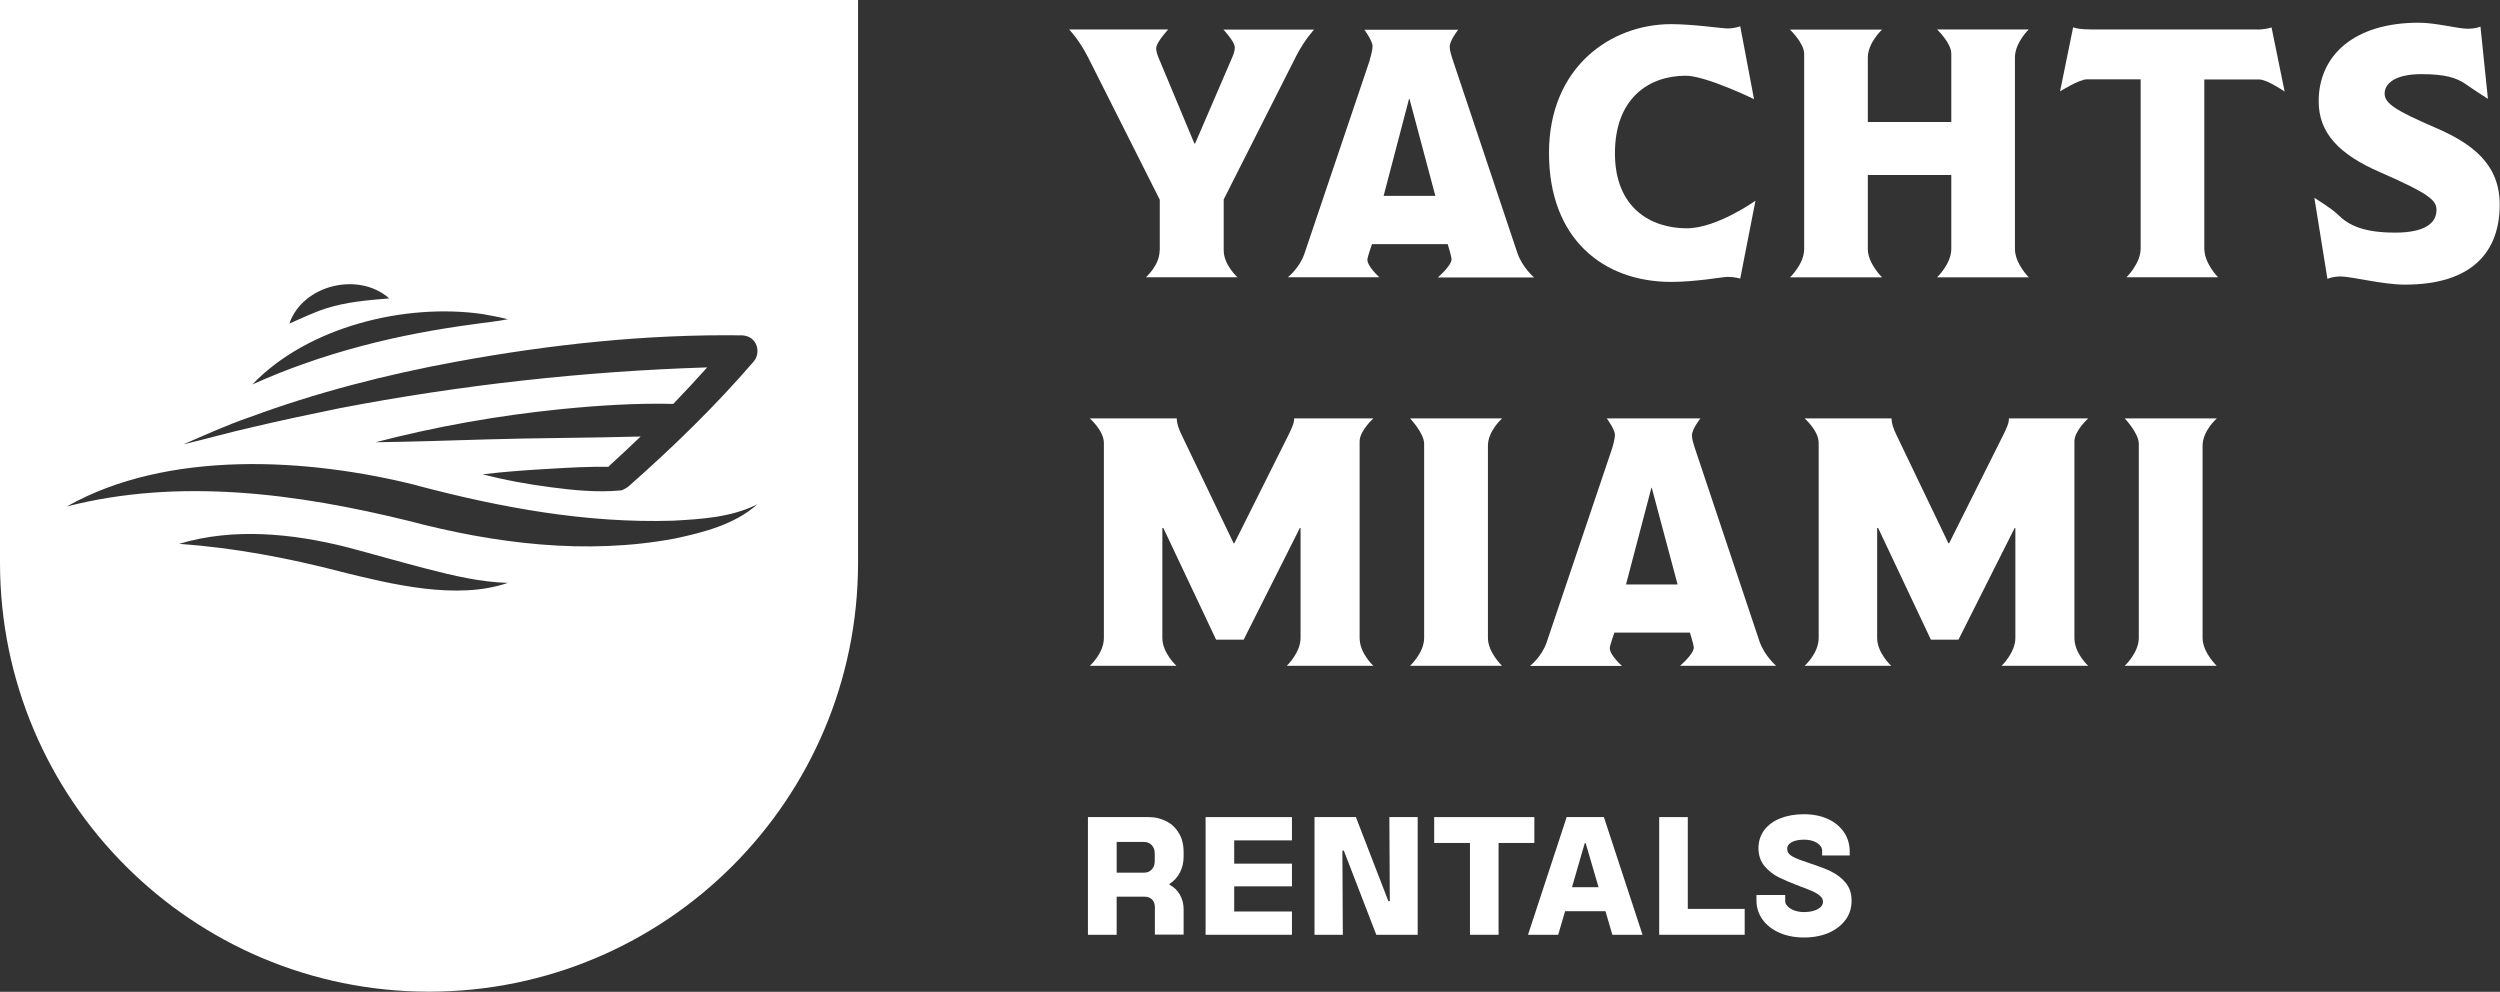
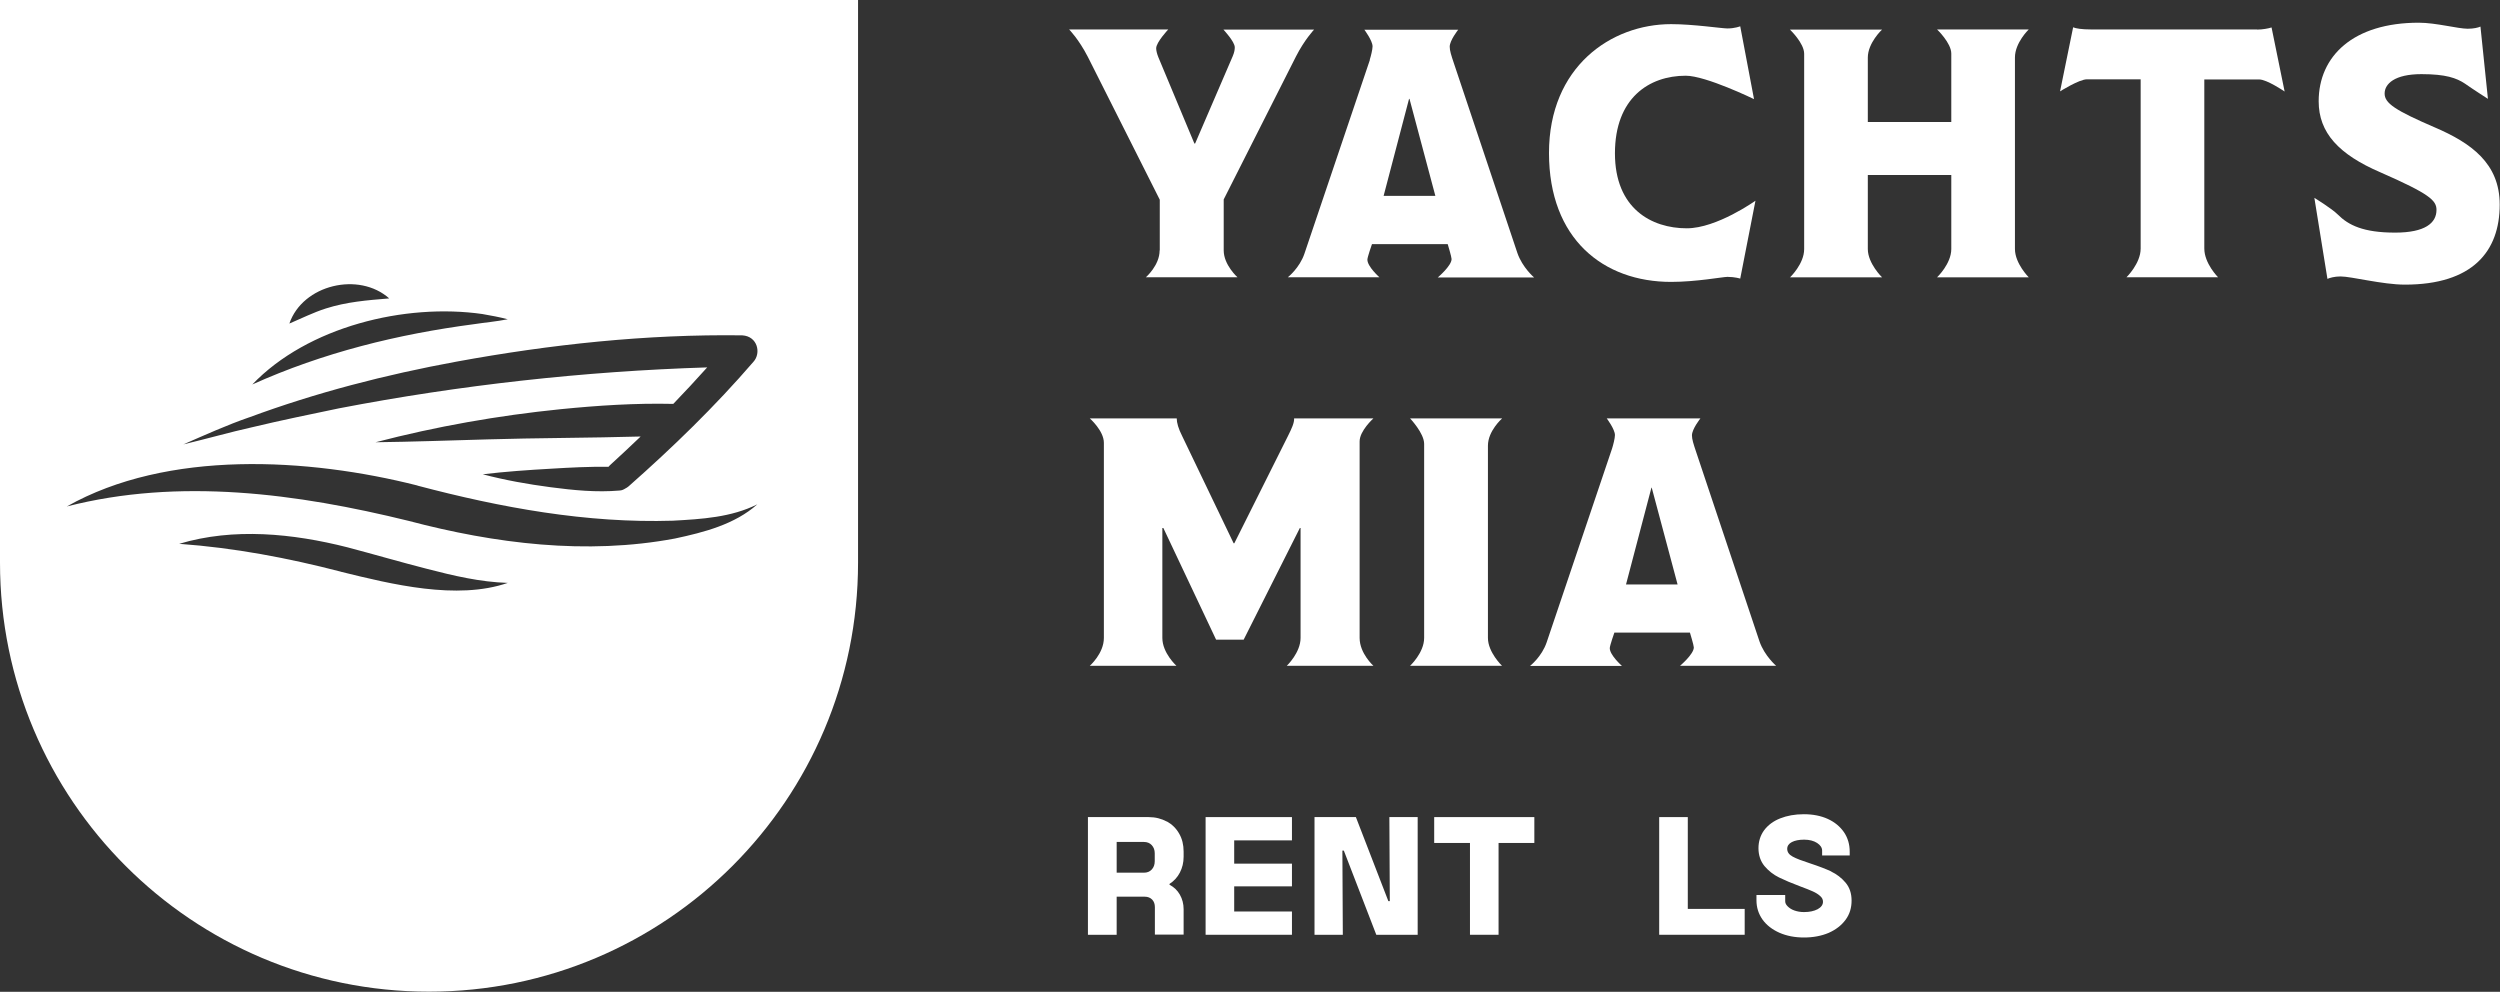
<svg xmlns="http://www.w3.org/2000/svg" id="Capa_2" data-name="Capa 2" viewBox="0 0 174 69.03">
  <rect x="0" y="0" width="174" height="69.03" fill="#333333" stroke="none" />
  <defs>
    <style>      .cls-1 {        fill: #fff;      }    </style>
  </defs>
  <g id="Content">
    <g>
      <path class="cls-1" d="M95.58,29.12h-5.51c.02.3-.17.71-.42,1.21l-3.74,7.48h-.05l-3.59-7.48c-.25-.49-.37-.91-.37-1.21h-6.05s.98.86.98,1.7v13.58c0,1.08-.98,1.94-.98,1.94h6.03s-.98-.89-.98-1.94v-7.65h.07l3.67,7.77h1.92l3.91-7.77h.05v7.65c0,1.03-.96,1.94-.96,1.94h6.03s-.96-.86-.96-1.94v-13.68c0-.74.96-1.6.96-1.6Z" />
      <path class="cls-1" d="M104.54,29.12h-6.4s.98,1.03.98,1.77v13.51c0,1.03-.98,1.94-.98,1.94h6.4s-.98-.94-.98-1.94v-13.38c0-1.03.98-1.89.98-1.89Z" />
      <path class="cls-1" d="M112.88,46.34s-.84-.74-.84-1.23c0-.17.32-1.08.32-1.08h5.26s.27.89.27,1.03c0,.47-.96,1.28-.96,1.28h6.69s-.81-.69-1.16-1.7l-4.4-13.16c-.2-.59-.3-.91-.3-1.18,0-.44.59-1.18.59-1.18h-6.52s.57.76.57,1.16c0,.22-.12.69-.2.94l-4.55,13.48c-.34,1.01-1.16,1.65-1.16,1.65h6.37ZM114.94,33.94h.02l1.8,6.74h-3.59l1.77-6.74Z" />
-       <path class="cls-1" d="M145.33,29.12h-5.51c.02.3-.17.71-.42,1.21l-3.74,7.48h-.05l-3.59-7.48c-.25-.49-.37-.91-.37-1.21h-6.05s.98.86.98,1.7v13.58c0,1.08-.98,1.94-.98,1.94h6.03s-.98-.89-.98-1.94v-7.65h.07l3.67,7.77h1.92l3.91-7.77h.05v7.65c0,1.03-.96,1.94-.96,1.94h6.03s-.96-.86-.96-1.94v-13.68c0-.74.96-1.6.96-1.6Z" />
-       <path class="cls-1" d="M154.28,29.12h-6.4s.98,1.03.98,1.77v13.51c0,1.03-.98,1.94-.98,1.94h6.4s-.98-.94-.98-1.94v-13.38c0-1.03.98-1.89.98-1.89Z" />
-       <path class="cls-1" d="M0,39.16c0,16.49,13.37,29.86,29.86,29.86h0c16.49,0,29.86-13.37,29.86-29.86V0H0v39.16ZM23.73,39.79c-3.71-.96-7.4-1.66-11.26-1.94,3.8-1.14,7.91-.72,11.7.24,1.86.49,3.7,1.03,5.54,1.5,1.85.48,3.71.92,5.63.98-3.54,1.22-8.1.09-11.63-.78ZM27.08,20.77c-1.56.13-2.95.24-4.4.7-.88.28-1.69.69-2.54,1.05.93-2.71,4.84-3.63,6.95-1.75ZM33.59,21.86c.59.1,1.17.21,1.75.36-.79.16-1.56.22-2.33.34-5.33.7-10.52,1.98-15.45,4.2,3.85-4.02,10.63-5.68,16.04-4.9ZM17.34,29.05c4.67-1.73,9.53-2.98,14.43-3.88,6.54-1.2,13.23-1.92,19.89-1.83,1.07.06,1.33,1.24.78,1.84,0,0,0,0,0,0-2.68,3.11-5.62,5.96-8.69,8.67-.07.06-.15.11-.23.15-.11.07-.23.13-.39.14-1.62.14-3.21-.02-4.81-.23-1.59-.21-3.17-.49-4.72-.9,1.59-.19,3.18-.3,4.77-.39,1.31-.08,2.66-.15,3.98-.13.03-.03.06-.07.09-.1.72-.66,1.44-1.33,2.15-2.01-3.48.1-7.39.1-10.64.2-2.52.07-5.29.17-7.81.2,4.22-1.1,8.53-1.86,12.87-2.3,2.61-.26,5.21-.43,7.84-.37,0,0,0,0,.01,0,.8-.83,1.59-1.68,2.36-2.54-8.59.27-17.21,1.23-25.63,2.85-2.01.42-4.02.83-6.02,1.31-.59.13-1.81.43-2.4.59-.8.21-1.6.41-2.41.61,1.49-.65,3.06-1.36,4.6-1.89ZM29.06,33.8c5.79,1.53,11.77,2.63,17.78,2.44,1.99-.11,4.06-.23,5.87-1.14-1.57,1.4-3.72,1.95-5.73,2.38-6.17,1.16-12.53.36-18.55-1.23-7.73-1.9-15.95-3.01-23.78-1,7.02-3.97,16.82-3.38,24.4-1.46Z" />
+       <path class="cls-1" d="M0,39.16c0,16.49,13.37,29.86,29.86,29.86h0c16.49,0,29.86-13.37,29.86-29.86V0H0v39.16ZM23.73,39.79c-3.71-.96-7.4-1.66-11.26-1.94,3.8-1.14,7.91-.72,11.7.24,1.86.49,3.7,1.03,5.54,1.5,1.85.48,3.71.92,5.63.98-3.54,1.22-8.1.09-11.63-.78M27.08,20.77c-1.56.13-2.95.24-4.4.7-.88.28-1.69.69-2.54,1.05.93-2.71,4.84-3.63,6.95-1.75ZM33.59,21.86c.59.1,1.17.21,1.75.36-.79.16-1.56.22-2.33.34-5.33.7-10.52,1.98-15.45,4.2,3.85-4.02,10.63-5.68,16.04-4.9ZM17.34,29.05c4.67-1.73,9.53-2.98,14.43-3.88,6.54-1.2,13.23-1.92,19.89-1.83,1.07.06,1.33,1.24.78,1.84,0,0,0,0,0,0-2.68,3.11-5.62,5.96-8.69,8.67-.07.06-.15.11-.23.15-.11.07-.23.13-.39.14-1.62.14-3.21-.02-4.81-.23-1.59-.21-3.17-.49-4.72-.9,1.59-.19,3.18-.3,4.77-.39,1.31-.08,2.66-.15,3.98-.13.03-.03.06-.07.09-.1.72-.66,1.44-1.33,2.15-2.01-3.48.1-7.39.1-10.64.2-2.52.07-5.29.17-7.81.2,4.22-1.1,8.53-1.86,12.87-2.3,2.61-.26,5.21-.43,7.84-.37,0,0,0,0,.01,0,.8-.83,1.59-1.68,2.36-2.54-8.59.27-17.21,1.23-25.63,2.85-2.01.42-4.02.83-6.02,1.31-.59.13-1.81.43-2.4.59-.8.21-1.6.41-2.41.61,1.49-.65,3.06-1.36,4.6-1.89ZM29.06,33.8c5.79,1.53,11.77,2.63,17.78,2.44,1.99-.11,4.06-.23,5.87-1.14-1.57,1.4-3.72,1.95-5.73,2.38-6.17,1.16-12.53.36-18.55-1.23-7.73-1.9-15.95-3.01-23.78-1,7.02-3.97,16.82-3.38,24.4-1.46Z" />
      <path class="cls-1" d="M80.71,17.43c0,1.04-.96,1.87-.96,1.87h6.38s-.96-.86-.96-1.87v-3.55l5.03-9.95c.59-1.16,1.26-1.87,1.26-1.87h-6.31s.79.84.79,1.23c0,.15-.02.34-.15.64l-2.61,6.06h-.05l-2.51-6.01c-.1-.25-.15-.47-.15-.62,0-.42.84-1.31.84-1.31h-6.9s.67.67,1.31,1.92l5,9.93v3.52Z" />
      <path class="cls-1" d="M95.35,4.15l-4.56,13.5c-.34,1.01-1.16,1.65-1.16,1.65h6.38s-.84-.74-.84-1.23c0-.17.32-1.08.32-1.08h5.27s.27.89.27,1.04c0,.47-.96,1.28-.96,1.28h6.7s-.81-.69-1.16-1.7l-4.41-13.18c-.2-.59-.3-.91-.3-1.18,0-.44.59-1.18.59-1.18h-6.53s.57.76.57,1.16c0,.22-.12.69-.2.94ZM98.08,6.88h.02l1.8,6.75h-3.6l1.77-6.75Z" />
      <path class="cls-1" d="M116.31,19.62c1.75,0,3.6-.35,3.92-.35.52,0,.89.12.89.12l1.06-5.42s-2.69,1.92-4.78,1.92c-2.46,0-5-1.38-5-5.22s2.37-5.4,4.93-5.4c1.4,0,4.75,1.63,4.75,1.63l-.96-5.07s-.37.15-.89.15c-.39,0-2.37-.3-3.92-.3-4.19,0-8.5,2.98-8.5,8.97s3.79,8.97,8.5,8.97Z" />
      <path class="cls-1" d="M124.58,19.3h6.41s-.99-.96-.99-1.97v-5.15h5.81v5.15c0,1.03-.99,1.97-.99,1.97h6.38s-.96-.96-.96-1.97V4c0-1.03.96-1.95.96-1.95h-6.38s.99.94.99,1.68v4.76h-5.81v-4.48c0-1.03.99-1.95.99-1.95h-6.41s.99.94.99,1.68v13.6c0,1.03-.99,1.97-.99,1.97Z" />
      <path class="cls-1" d="M157.1,2.05h-11.55c-.67,0-1.08-.07-1.26-.15l-.91,4.46s1.33-.84,1.87-.84h3.74v11.78c0,1.04-.99,2-.99,2h6.38s-.96-.96-.96-2V5.53h3.82c.54,0,1.77.84,1.77.84l-.91-4.46c-.2.07-.64.15-1.01.15Z" />
      <path class="cls-1" d="M169.49,8.88c-2.81-1.21-3.52-1.7-3.52-2.37s.69-1.35,2.56-1.35c1.7,0,2.44.27,3.03.66.49.35,1.6,1.06,1.6,1.06l-.52-5.03c-.15.07-.47.15-.89.15-.67,0-2.22-.42-3.4-.42-4.56,0-6.97,2.32-6.97,5.47,0,2.19,1.4,3.7,4.31,4.95,3.42,1.5,3.89,1.95,3.89,2.61,0,.91-.79,1.58-2.88,1.58-2.22,0-3.25-.52-3.99-1.26-.42-.42-1.63-1.16-1.63-1.16l.91,5.64c.15-.07.49-.17.91-.17.76,0,2.93.57,4.48.57,4.71,0,6.6-2.31,6.6-5.57,0-2.88-2-4.29-4.51-5.37Z" />
      <path class="cls-1" d="M81.21,57.18c-.37-.2-.79-.31-1.26-.31h-4.23v8.19h2v-2.65h1.96c.21,0,.38.07.51.2.13.14.19.31.19.53v1.91h2v-1.77c0-.37-.09-.71-.26-1.01-.17-.3-.41-.53-.72-.69v-.06c.31-.2.55-.46.72-.79.17-.33.26-.69.26-1.1v-.36c0-.47-.1-.89-.31-1.25-.21-.37-.5-.65-.86-.85ZM80.37,59.94c0,.24-.07.43-.21.58-.14.15-.32.22-.55.22h-1.89v-2.14h1.89c.23,0,.41.07.55.22.14.15.21.34.21.57v.55Z" />
      <polygon class="cls-1" points="83.91 65.06 89.92 65.06 89.92 63.44 85.9 63.44 85.9 61.69 89.92 61.69 89.92 60.11 85.9 60.11 85.9 58.49 89.92 58.49 89.92 56.87 83.91 56.87 83.91 65.06" />
      <polygon class="cls-1" points="96.73 62.72 96.63 62.72 94.37 56.87 91.49 56.87 91.49 65.06 93.46 65.06 93.43 59.2 93.53 59.2 95.79 65.06 98.67 65.06 98.67 56.87 96.7 56.87 96.73 62.72" />
      <polygon class="cls-1" points="106.79 56.87 99.82 56.87 99.82 58.67 102.31 58.67 102.31 65.06 104.3 65.06 104.3 58.67 106.79 58.67 106.79 56.87" />
-       <path class="cls-1" d="M109.04,56.87l-2.69,8.19h2.1l.48-1.64h2.81l.48,1.64h2.1l-2.69-8.19h-2.59ZM109.41,61.75l.89-3.07h.06l.9,3.07h-1.85Z" />
      <polygon class="cls-1" points="117.47 56.87 115.48 56.87 115.48 65.06 121.43 65.06 121.43 63.26 117.47 63.26 117.47 56.87" />
      <path class="cls-1" d="M127.47,60.66c-.39-.18-.88-.37-1.49-.57-.55-.18-.96-.33-1.21-.47-.26-.14-.38-.32-.38-.54,0-.2.11-.36.32-.47s.5-.17.86-.17.67.08.9.23c.23.15.35.33.35.53v.34h1.92v-.26c0-.51-.13-.96-.4-1.36-.27-.39-.64-.7-1.12-.92s-1.04-.33-1.67-.33-1.17.1-1.65.29-.85.47-1.12.83c-.26.36-.39.78-.39,1.25s.14.9.42,1.24c.28.33.62.6,1.01.79s.88.4,1.47.62c.38.14.68.26.88.35.2.09.38.2.51.32.14.12.2.25.2.4,0,.21-.12.38-.37.52-.25.13-.56.2-.95.2-.25,0-.47-.04-.67-.11s-.35-.17-.47-.29c-.12-.12-.17-.23-.17-.36v-.43h-2v.37c0,.5.14.94.42,1.34.28.39.68.7,1.18.92.5.22,1.07.33,1.71.33s1.21-.11,1.71-.32c.5-.22.89-.52,1.18-.91s.42-.84.42-1.34-.14-.92-.42-1.25c-.28-.33-.62-.59-1-.77Z" />
    </g>
  </g>
</svg>